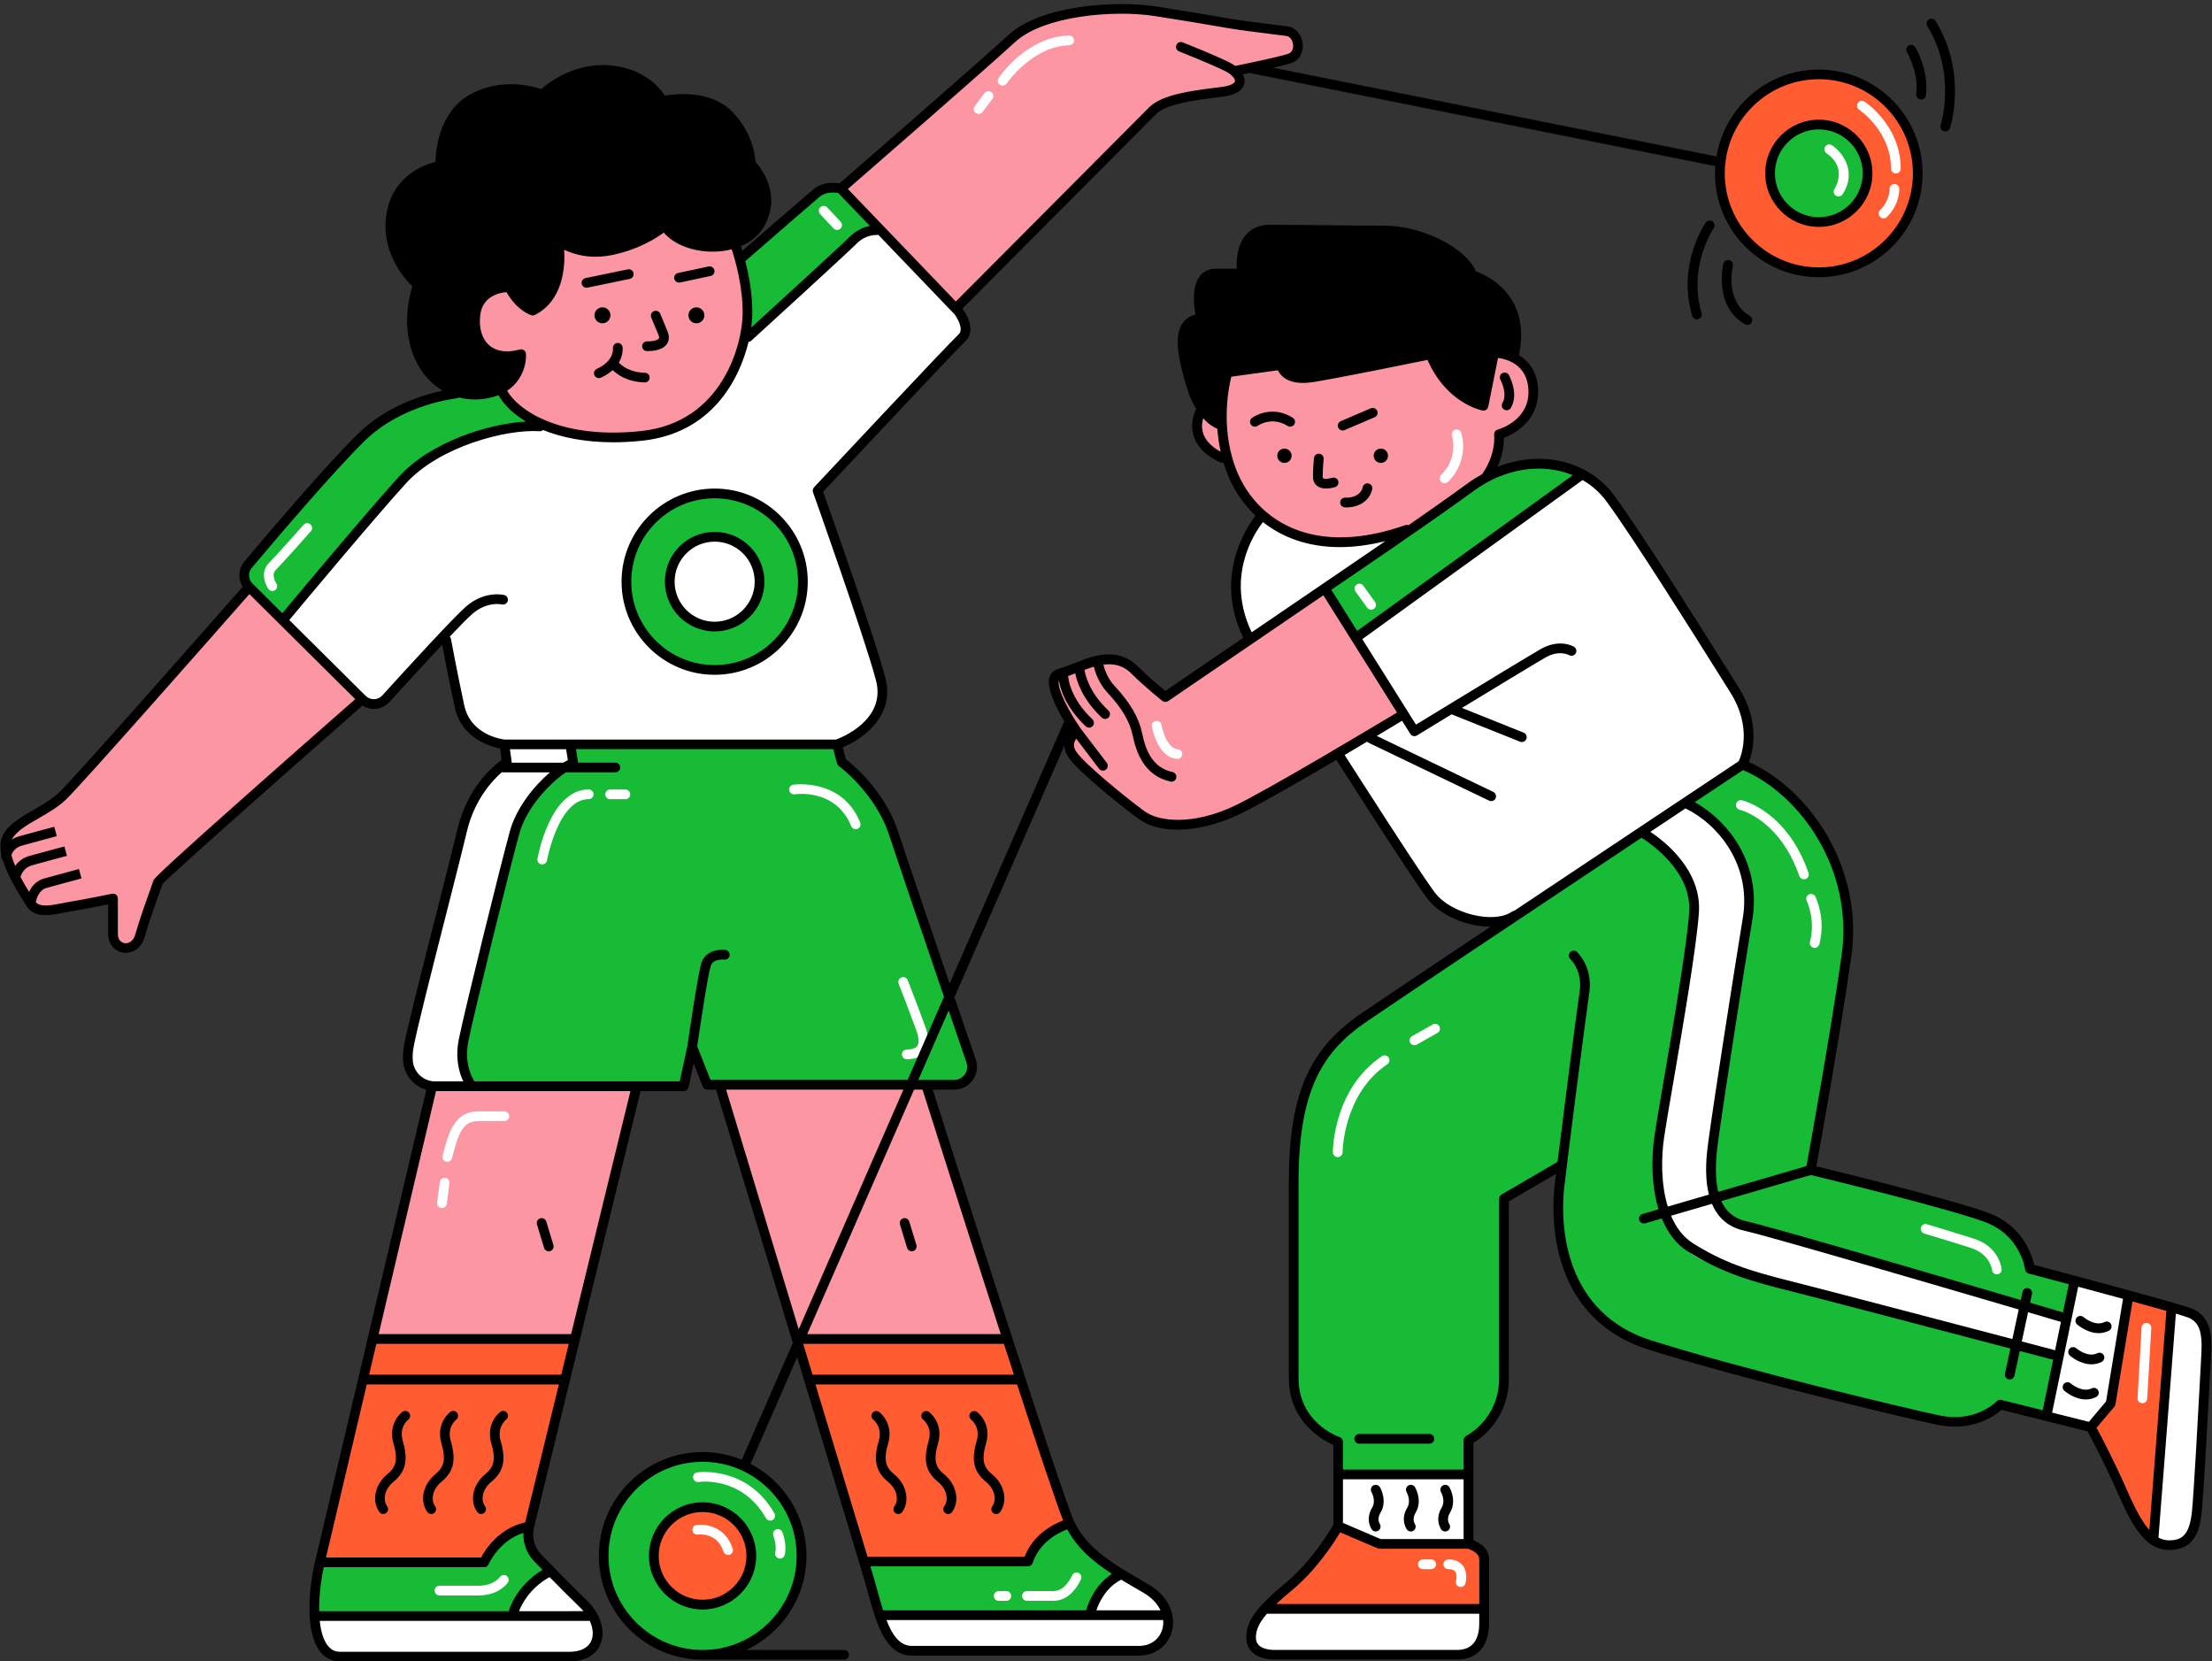
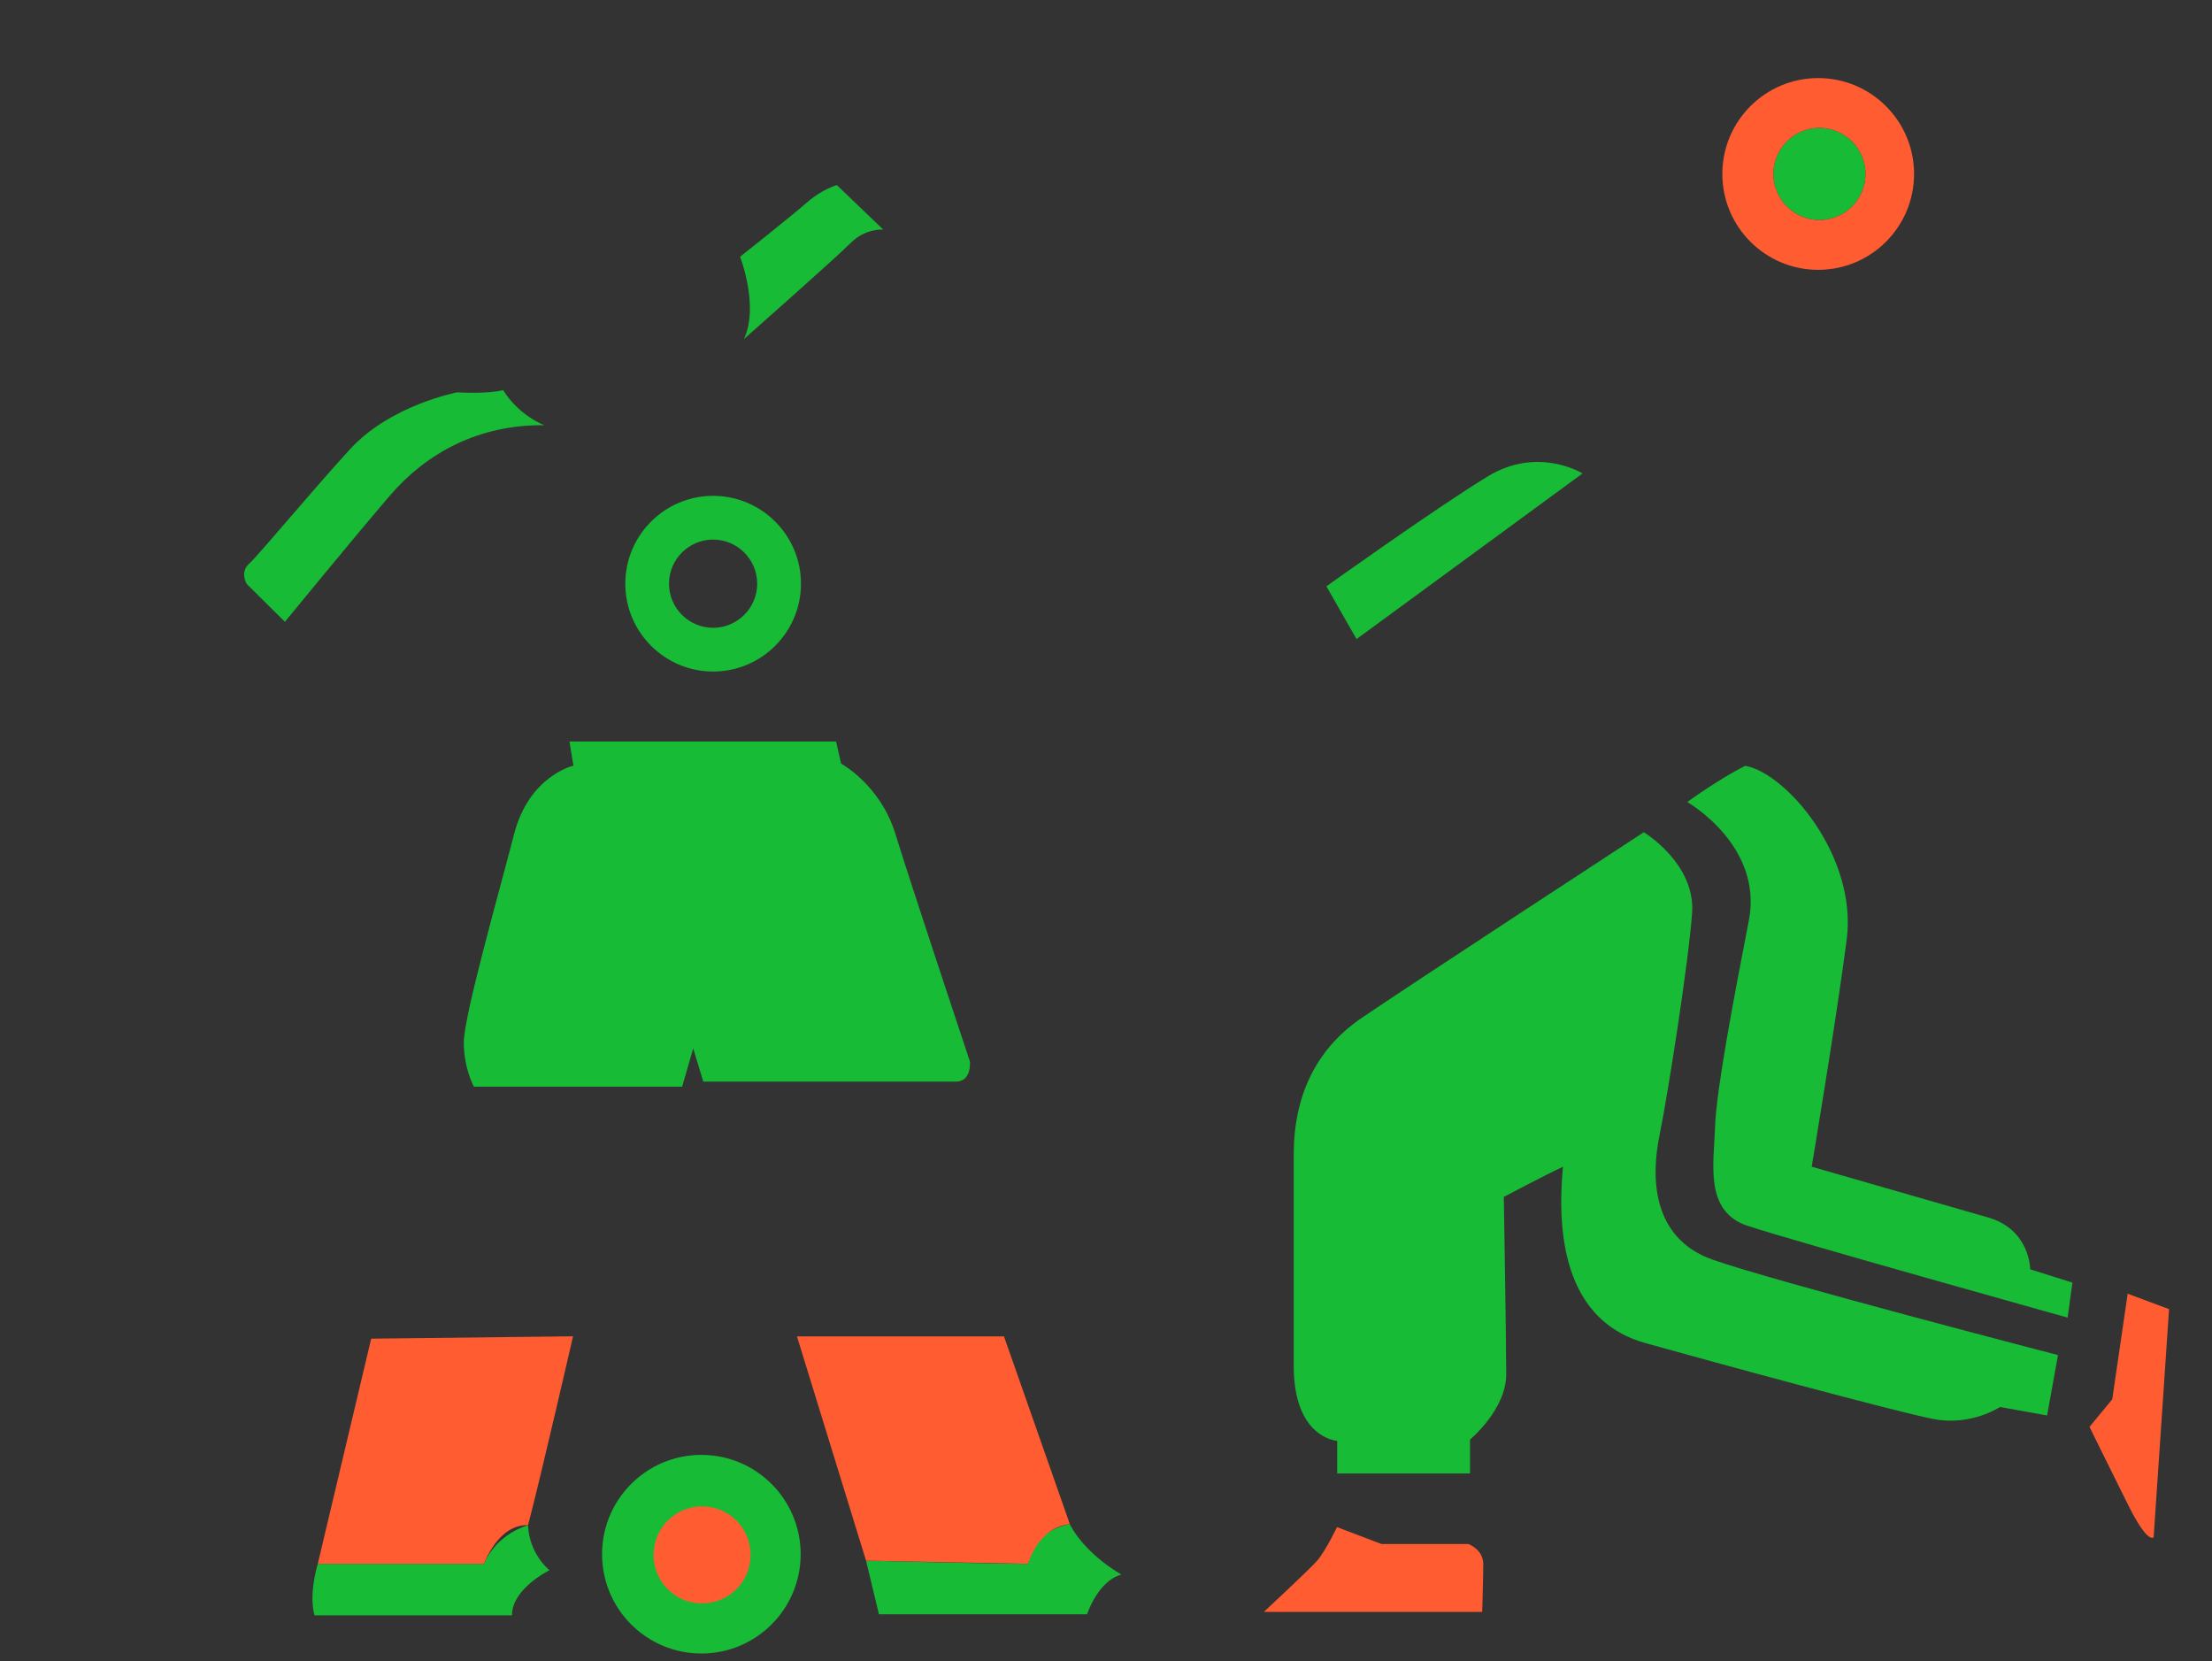
<svg xmlns="http://www.w3.org/2000/svg" height="372.5" preserveAspectRatio="xMidYMid meet" version="1.0" viewBox="-0.1 -0.9 496.1 372.5" width="496.1" zoomAndPan="magnify">
  <rect x="-0.1" y="-0.9" width="496.1" height="372.5" fill="#333333" stroke="none" />
  <g id="change1_1">
    <path d="M384.02,281.58c13.81,4.87,77.44,21.39,77.44,21.39l-2.44,13.54l-10.56-1.9c0,0-6.5,4.33-14.89,2.71 c-8.39-1.62-49.28-12.73-64.72-17.06c-15.43-4.33-20.31-19.5-18.41-39.53c-4.06,1.9-13.27,6.77-13.27,6.77s0.54,31.95,0.54,39.81 s-8.12,14.62-8.12,14.62v7.58H299.8v-7.31c0,0-9.75-0.54-9.75-16.79s0-34.39,0-47.39c0-13,4.87-23.56,15.16-30.6 s63.36-41.7,63.36-41.7s11.64,7.04,10.83,18.14s-5.42,40.62-7.31,49.82C370.21,262.89,370.21,276.7,384.02,281.58z M455.23,283.74 c0,0,0-8.94-9.48-11.64c-9.48-2.71-39.53-11.37-39.53-11.37s5.42-32.22,7.85-50.91c2.44-18.68-13.54-37.37-22.75-38.99 c-5.96,2.98-13,8.12-13,8.12s17.06,9.75,13.81,26.54c-3.25,16.79-7.31,37.91-7.58,46.3c-0.27,8.39-2.44,18.96,7.31,22.2 c9.75,3.25,71.76,20.58,71.76,20.58l1.08-7.85L455.23,283.74z M354.83,105.27c0,0-9.96-6.22-21.25,0.65 c-11.29,6.86-36.2,24.66-36.2,24.66l6.76,11.83L354.83,105.27z M166.74,75.14c0,0,20.41-18.02,23.89-21.5 c3.47-3.47,7.38-3.04,7.38-3.04l-10.42-9.99c0,0-3.26,0.87-6.73,3.91c-3.47,3.04-14.98,12.16-14.98,12.16 S170.21,67.75,166.74,75.14z M122,94.46c0,0-5.66-2.06-9.24-7.87c-3.79,0.92-10.31,0.49-10.31,0.49s-14.98,2.82-24.1,12.81 s-20.41,23.67-22.58,25.62c-2.17,1.95-0.51,4.57-0.51,4.57l8.54,8.46c0,0,15.64-19.11,23.67-28.45 C95.51,100.76,107.24,94.25,122,94.46z M140.14,129.99c0-10.86,8.84-19.7,19.7-19.7s19.7,8.84,19.7,19.7 c0,10.86-8.84,19.7-19.7,19.7S140.14,140.85,140.14,129.99z M149.94,129.99c0,5.45,4.44,9.89,9.89,9.89s9.89-4.44,9.89-9.89 c0-5.45-4.44-9.89-9.89-9.89S149.94,124.54,149.94,129.99z M115.2,186.14c-3.38,13.09-11.28,40.84-11.28,46.71 c0,5.87,2.26,9.93,2.26,9.93h46.71l2.48-8.58l2.26,7.45c0,0,53.03,0,56.64,0c3.61,0,3.16-4.51,3.16-4.51s-13.31-39.94-16.7-51 c-3.38-11.06-12.19-15.8-12.19-15.8l-1.13-4.96h-59.8l0.9,5.42C128.51,170.79,118.58,173.05,115.2,186.14z M118.33,341.12 c-7.7,2.41-9.86,8.66-9.86,8.66H71.17c-2.17,7.7-0.72,11.55-0.72,11.55s37.78,0,44.27,0c0-6.02,8.42-10.11,8.42-10.11 S118.57,347.61,118.33,341.12z M239.84,340.88c0,0-7.94,0.96-9.38,8.9c-7.46,0-36.33-0.72-36.33-0.72l2.89,12.03h46.68 c0,0,2.41-7.46,7.7-8.9C242.48,346.89,239.84,340.88,239.84,340.88z M157.2,325.35c-12.3,0-22.27,9.97-22.27,22.27 s9.97,22.27,22.27,22.27c12.3,0,22.27-9.97,22.27-22.27S169.49,325.35,157.2,325.35z M407.96,48.44c5.71,0,10.33-4.63,10.33-10.33 c0-5.71-4.63-10.33-10.33-10.33c-5.71,0-10.33,4.63-10.33,10.33C397.63,43.82,402.26,48.44,407.96,48.44z" fill="#17BB35" />
  </g>
  <g id="change2_1">
    <path d="M225.07,298.78l14.77,42.1c-7.15,0.73-9.38,8.9-9.38,8.9l-36.33-0.72l-15.49-50.28H225.07z M71.17,349.78 h37.29c0,0,3.14-8.92,9.86-8.66c2.63-9.85,10.1-42.36,10.1-42.36l-45.27,0.53L71.17,349.78z M329.23,345.34h-19.49l-9.98-3.8 c0,0-2.61,5.47-4.52,7.61c-1.9,2.14-11.89,11.41-11.89,11.41h48.97c0,0,0.24-7.37,0.24-10.7 C332.56,346.53,329.23,345.34,329.23,345.34z M477.09,289.21l-3.46,23.67l-5.1,6.19c0,0,4.37,8.92,8.74,17.66s5.64,7.1,5.64,7.1 l3.46-51.16L477.09,289.21z M157.36,336.9c-6.01,0-10.88,4.87-10.88,10.88c0,6.01,4.87,10.88,10.88,10.88s10.88-4.87,10.88-10.88 C168.25,341.77,163.37,336.9,157.36,336.9z M429.18,38.11c0,11.87-9.63,21.5-21.5,21.5s-21.5-9.63-21.5-21.5s9.63-21.5,21.5-21.5 S429.18,26.24,429.18,38.11z M418.29,38.11c0-5.71-4.63-10.33-10.33-10.33c-5.71,0-10.33,4.63-10.33,10.33 c0,5.71,4.63,10.33,10.33,10.33C413.67,48.44,418.29,43.82,418.29,38.11z" fill="#FF5C31" />
  </g>
  <g id="change3_1">
-     <path d="M96.68,243.11h45.49l-13.7,56.18H83.53L96.68,243.11z M161.29,241.99l17.34,56.79h46.44L208,241.99H161.29z M14.98,177.09c-2.8,1.68-8.39,4.76-11.75,7.27c-3.36,2.52-1.96,6.43-0.84,9.23c1.12,2.8,2.52,4.76,4.2,7.83 c1.68,3.08,3.92,1.4,8.67,1.4c4.76,0,9.79-1.96,9.79-1.96s0.56,3.64,0.56,7.27c0,3.64,4.76,4.76,5.87,0.56 c1.12-4.2,4.2-12.31,4.2-12.31l45.04-40.56l-25.46-25.74C55.26,130.09,17.78,175.41,14.98,177.09z M257.52,24.07 c4.48-3.64,6.43-3.36,13.71-4.2c7.27-0.84,6.99-3.08,5.32-4.76c5.59-1.68,7.55-1.96,12.59-3.08c5.04-1.12,0.56-5.32-2.24-6.15 c-2.8-0.84-26.02-4.48-34.13-5.04c-8.11-0.56-18.74,0.56-27.97,8.67c-9.23,8.11-35.81,31.89-35.81,31.89l25.18,26.58 C214.16,67.99,253.04,27.7,257.52,24.07z M164.5,53.73c-3.85,1.42-10.95,1.83-16.23-3.04c-5.27,3.65-14.61,7.1-22.72,2.43 c1.22,12.98-6.49,15.42-6.49,15.42l-5.07-4.67c0,0-8.93,0-7.3,9.13c1.62,9.13,9.94,5.48,9.94,5.48s0,4.26-3.85,8.11 c3.65,6.9,12.17,10.35,29.01,10.14c16.84-0.2,21.71-12.37,24.75-20.29C169.57,68.54,164.5,53.73,164.5,53.73z M260.95,155.24 c0,0-2.04-1.81-4.75-4.75c-2.71-2.94-6.56-4.07-9.95-3.85c-3.39,0.23-4.75,0.9-9.28,3.17c-4.52,2.26,1.36,9.95,3.39,13.12 c-2.49,2.49,0,4.75,1.81,7.01c1.81,2.26,5.66,6.11,12.22,11.31c6.56,5.2,14.48,2.94,23.75-1.13c9.28-4.07,36.88-21.04,36.88-21.04 l-17.65-28.51L260.95,155.24z M334.93,77.87l-2.71,11.54c0,0-7.01,0.45-11.09-10.63c-12.9,2.49-21.27,4.52-27.6,4.98 c-6.33,0.45-6.79-3.39-6.79-3.39l-11.76,2.04l-1.36,12.22L270,90.99c0,0-2.04,2.94-0.23,6.79c1.81,3.85,5.43,4.3,5.43,4.3 s2.26,11.09,14.03,16.29c11.76,5.2,26.24-0.23,26.24-0.23l18.1-12.22c0,0,2.26-3.39,2.26-8.82c0,0,8.14-2.71,7.69-9.95 C343.07,79.91,334.93,77.87,334.93,77.87z" fill="#FC96A2" />
-   </g>
+     </g>
  <g id="change4_1">
-     <path d="M169.72,129.99c0,5.45-4.44,9.89-9.89,9.89s-9.89-4.44-9.89-9.89c0-5.45,4.44-9.89,9.89-9.89 S169.72,124.54,169.72,129.99z M187.58,166.76c0,0-39.66-0.37-59.84-0.62l0.78,4.65c0,0-11.12,6.86-13.31,15.35 c-2.19,8.49-10.64,40.12-11.28,46.71c-0.65,6.6,1.81,9.54,1.81,9.54s-5.05,0.72-9.04,0.72c-3.99,0-5.34-4.22-5.34-8.89 c0-4.67,11.67-44.91,13.22-51.91c1.56-7,8.55-11.86,8.55-11.86l0.19-4.67l0.87-0.03c-6.48-0.84-9.6-3.92-10.79-8.33 c-1.36-5.05-3.69-15.16-3.69-15.16s-11.47,11.08-13.41,13.03c-1.94,1.94-3.89,2.14-7.39-0.97c-3.5-3.11-15.09-15.77-15.09-15.77 s14.89-19.23,26.56-31.67C102.03,94.44,122,94.46,122,94.46s12.88,7.16,27.47,1.53c14.58-5.64,17.27-20.85,17.27-20.85 s21.81-19.39,23.89-21.5c2.08-2.11,7.38-3.04,7.38-3.04l16.15,17.39c0,0,2.97,5.26,0.83,7.4c-2.14,2.14-31.5,33.83-31.5,33.83 s10.69,30.52,13.8,41.41C200.41,161.51,187.58,166.76,187.58,166.76z M179.53,129.99c0-10.86-8.84-19.7-19.7-19.7 s-19.7,8.84-19.7,19.7c0,10.86,8.84,19.7,19.7,19.7S179.53,140.85,179.53,129.99z M123.14,351.22c-6.93,2.3-8.42,10.11-8.42,10.11 H70.45c0,0,0.46,9.42,7.25,9.42c6.79,0,45.58,0,49.95,0c4.36,0,5.82-1.7,5.82-5.33C133.47,361.78,130.32,358.14,123.14,351.22z M251.39,352.19c-5.5,0.35-7.7,8.9-7.7,8.9h-46.68c0,0,0.96,8.69,6.05,8.69c5.09,0,47.52,0,51.16,0c3.64,0,8-0.48,8-6.3 S257.62,354.99,251.39,352.19z M283.35,360.55c-4.08,3.14-4.89,9.47,1.42,9.47s32.49,0,41.46,0s6.09-9.47,6.09-9.47H283.35z M299.76,341.53l9.98,3.8h19.49l0.35-15.83h-29.83V341.53z M486.38,292.67l-3.46,51.16c3.35,2.99,8.61,2.66,9.26-2.56 c0.65-5.22,2.39-33.92,2.83-41.31S486.38,292.67,486.38,292.67z M463.23,294.46c-5.54-1.61-68.89-20-73.46-21.25 c-4.78-1.3-6.96-5.44-5.65-16.09c1.3-10.65,6.96-43.49,8.26-56.53c1.2-11.99-11.67-20.22-13.76-21.47l12.7-8.3 c0,0,2.36-9.15-1.77-16.33c-4.13-7.18-23.7-36.96-26.31-41.75c-2.61-4.78-8.42-7.48-8.42-7.48l-50.7,37.13l10.89,16.68l-14.61,9.11 c0,0,12.83,21.09,20,31.31c7.18,10.22,20,4.57,20,4.57l29.1-19.01l-0.94,0.65c0,0,11.56,6.62,10.83,18.14 c-0.73,11.52-4.98,38.99-7.31,49.82c-2.33,10.83-0.81,26.05,13.54,29.31c14.35,3.26,75.82,19.97,75.82,19.97l0.57-2.2l-3,15.74 l9.51,2.56l5.1-6.19l3.46-23.67l-12.38-2.49L463.23,294.46z M315.47,118.14c-11.9,3.21-22.46,2.44-32.89-2.77 c-10,12.18-2.39,26.96-2.39,26.96L315.47,118.14z M411.32,41.48c-0.32,0.51-0.18,1.18,0.33,1.51c0.18,0.12,0.39,0.17,0.59,0.17 c0.36,0,0.71-0.18,0.92-0.5c3.31-5.17-0.11-9.44-2.38-10.98c-0.5-0.34-1.17-0.21-1.51,0.29c-0.34,0.5-0.21,1.17,0.29,1.51 C414.2,36.68,411.63,41,411.32,41.48z M424.01,36.92c0,0.6,0.49,1.09,1.09,1.09s1.09-0.49,1.09-1.09c0-9.56-7.78-14.81-8.11-15.03 c-0.5-0.33-1.18-0.19-1.51,0.31c-0.33,0.5-0.19,1.18,0.31,1.51C416.94,23.76,424.01,28.55,424.01,36.92z M421.57,47.75 c0.21,0.21,0.49,0.32,0.77,0.32s0.56-0.11,0.77-0.32c2.91-2.91,2.76-6.21,2.75-6.35c-0.03-0.6-0.51-1.06-1.14-1.02 c-0.6,0.03-1.06,0.54-1.04,1.14c0,0.1,0.08,2.5-2.11,4.69C421.14,46.63,421.14,47.32,421.57,47.75z M156.1,341.07 c-0.59,0.09-1,0.64-0.91,1.23c0.09,0.59,0.64,1,1.23,0.92c0.18-0.03,4.31-0.56,5.73,3.82c0.15,0.46,0.58,0.75,1.04,0.75 c0.11,0,0.22-0.02,0.34-0.05c0.57-0.19,0.89-0.8,0.7-1.37C162.63,341.45,158.22,340.75,156.1,341.07z M173.58,338.46 c-6.12-10.75-17.2-9.21-17.32-9.19c-0.59,0.09-1,0.64-0.91,1.24c0.09,0.59,0.64,1,1.24,0.92c0.39-0.06,9.73-1.31,15.1,8.12 c0.2,0.35,0.57,0.55,0.95,0.55c0.18,0,0.37-0.05,0.54-0.14C173.69,339.65,173.87,338.99,173.58,338.46z M173.96,342.08 c-0.56,0.22-0.83,0.86-0.61,1.42c0.01,0.02,0.81,2.09,0.42,3.76c-0.14,0.59,0.23,1.17,0.82,1.31c0.08,0.02,0.16,0.03,0.25,0.03 c0.5,0,0.94-0.34,1.06-0.85c0.54-2.35-0.48-4.95-0.52-5.06C175.15,342.13,174.51,341.85,173.96,342.08z M240.33,352.4 c-0.01,0.04-1.47,3.49-4.09,3.49h-6.02c-0.6,0-1.09,0.49-1.09,1.09s0.49,1.09,1.09,1.09h6.02c4.08,0,6.02-4.65,6.11-4.85 c0.23-0.56-0.04-1.19-0.6-1.42C241.2,351.58,240.56,351.85,240.33,352.4z M223.89,358.08h1.7c0.6,0,1.09-0.49,1.09-1.09 s-0.49-1.09-1.09-1.09h-1.7c-0.6,0-1.09,0.49-1.09,1.09S223.29,358.08,223.89,358.08z M327.23,354.95 c0.09,0.03,0.19,0.04,0.28,0.04c0.48,0,0.92-0.32,1.05-0.81c0.07-0.24,0.61-2.44-0.59-4.01c-0.48-0.63-1.44-1.38-3.24-1.38 c-0.6,0-1.09,0.49-1.09,1.09c0,0.6,0.49,1.09,1.09,1.09c0.73,0,1.24,0.18,1.5,0.52c0.47,0.61,0.31,1.76,0.22,2.12 C326.31,354.2,326.65,354.79,327.23,354.95z M319.02,348.79c-0.6,0-1.09,0.49-1.09,1.09c0,0.6,0.49,1.09,1.09,1.09h1.85 c0.6,0,1.09-0.49,1.09-1.09c0-0.6-0.49-1.09-1.09-1.09H319.02z M309.83,235.95c-10.87,7.32-11,20.95-11,21.53 c0,0.6,0.49,1.09,1.09,1.09h0c0.6,0,1.09-0.49,1.09-1.09c0-0.13,0.14-13.07,10.03-19.72c0.5-0.34,0.63-1.01,0.3-1.51 C311,235.74,310.33,235.61,309.83,235.95z M317.11,233.49c0.18,0,0.37-0.05,0.54-0.14l4.65-2.63c0.52-0.3,0.71-0.96,0.41-1.48 c-0.3-0.52-0.96-0.71-1.48-0.41l-4.65,2.63c-0.52,0.3-0.71,0.96-0.41,1.48C316.36,233.3,316.73,233.49,317.11,233.49z M389.26,179.37c-0.14,0.58,0.22,1.17,0.81,1.31c0.37,0.09,9,2.31,13.38,14.87c0.16,0.45,0.58,0.73,1.03,0.73 c0.12,0,0.24-0.02,0.36-0.06c0.57-0.2,0.87-0.82,0.67-1.39c-4.79-13.75-14.52-16.18-14.94-16.27 C389.99,178.43,389.4,178.79,389.26,179.37z M405.11,201.14c0.02,0.04,2.02,4.18,0.73,9.15c-0.15,0.58,0.2,1.18,0.78,1.33 c0.09,0.02,0.18,0.04,0.27,0.04c0.48,0,0.93-0.33,1.05-0.82c1.5-5.79-0.79-10.47-0.89-10.67c-0.27-0.54-0.92-0.75-1.46-0.49 C405.07,199.95,404.85,200.6,405.11,201.14z M431.46,275.72c0.05,0.02,5.51,1.63,10.49,3.23c4.27,1.37,4.69,4.79,4.71,4.93 c0.05,0.56,0.53,0.99,1.08,0.99c0.03,0,0.07,0,0.1-0.01c0.6-0.06,1.04-0.59,0.98-1.19c-0.02-0.2-0.54-4.98-6.21-6.8 c-5.01-1.6-10.48-3.23-10.54-3.24c-0.58-0.17-1.18,0.16-1.35,0.74C430.56,274.94,430.89,275.54,431.46,275.72z M304.14,130.21 c-0.49,0.35-0.6,1.03-0.24,1.52l2.63,3.64c0.21,0.29,0.55,0.45,0.88,0.45c0.22,0,0.44-0.07,0.64-0.21c0.49-0.35,0.6-1.03,0.24-1.52 l-2.63-3.64C305.3,129.96,304.62,129.85,304.14,130.21z M481.36,295.76c-0.6-0.04-1.12,0.42-1.15,1.02l-0.91,15.83 c-0.04,0.6,0.42,1.12,1.02,1.15c0.02,0,0.04,0,0.06,0c0.57,0,1.05-0.45,1.09-1.03l0.91-15.83 C482.42,296.31,481.96,295.79,481.36,295.76z M121.51,192.94c0.52,0,0.98-0.37,1.07-0.9c0.02-0.14,2.54-13.73,9.35-13.73 c0.6,0,1.09-0.49,1.09-1.09c0-0.6-0.49-1.09-1.09-1.09c-8.63,0-11.38,14.89-11.49,15.53c-0.11,0.59,0.29,1.16,0.88,1.26 C121.38,192.94,121.45,192.94,121.51,192.94z M140.15,176.14h-3.41c-0.6,0-1.09,0.49-1.09,1.09c0,0.6,0.49,1.09,1.09,1.09h3.41 c0.6,0,1.09-0.49,1.09-1.09C141.24,176.62,140.75,176.14,140.15,176.14z M203.27,234.45c-0.6,0-1.09,0.49-1.09,1.09 s0.49,1.09,1.09,1.09c1.91,0,3.34-0.6,4.14-1.73c0.88-1.26,0.91-3.05,0.09-5.34c-1.79-4.97-4-10.59-4.02-10.65 c-0.22-0.56-0.85-0.84-1.41-0.62c-0.56,0.22-0.84,0.85-0.62,1.41c0.02,0.06,2.22,5.65,4,10.59c0.56,1.56,0.62,2.71,0.18,3.35 C205.16,234.31,204.09,234.45,203.27,234.45z M97.37,355.78c0,0.6,0.49,1.09,1.09,1.09h8.82c4.54,0,6.44-2.77,6.52-2.89 c0.33-0.5,0.2-1.16-0.3-1.5c-0.49-0.34-1.17-0.21-1.51,0.28c-0.06,0.08-1.39,1.93-4.71,1.93h-8.82 C97.86,354.69,97.37,355.17,97.37,355.78z M61.76,126.9c1.81-1.81,7.62-8.39,7.86-8.67c0.4-0.45,0.35-1.14-0.1-1.54 c-0.45-0.4-1.14-0.35-1.54,0.1c-0.06,0.07-6.01,6.81-7.77,8.57c-1.94,1.93-0.93,4.64-0.13,5.8c0.21,0.3,0.55,0.47,0.89,0.47 c0.21,0,0.43-0.06,0.62-0.19c0.49-0.34,0.62-1.02,0.28-1.51C61.84,129.84,60.63,128.03,61.76,126.9z M186.84,50.32 c0.21,0.23,0.5,0.34,0.8,0.34c0.27,0,0.54-0.1,0.75-0.29c0.44-0.41,0.46-1.1,0.05-1.54l-3.01-3.21c-0.41-0.44-1.1-0.46-1.54-0.05 c-0.44,0.41-0.46,1.1-0.05,1.54L186.84,50.32z M264.04,167.1c-2.65-0.16-3.64-5.4-3.65-5.46c-0.1-0.59-0.67-0.99-1.26-0.89 c-0.59,0.1-0.99,0.67-0.89,1.26c0.05,0.29,1.26,7,5.67,7.26c0.02,0,0.04,0,0.06,0c0.57,0,1.05-0.45,1.09-1.03 C265.1,167.65,264.64,167.13,264.04,167.1z M177.81,175.07c-0.59,0.09-1,0.65-0.91,1.24c0.09,0.59,0.65,1,1.24,0.91 c0.38-0.06,9.25-1.29,12.66,7.14c0.17,0.42,0.58,0.68,1.01,0.68c0.14,0,0.27-0.03,0.41-0.08c0.56-0.23,0.83-0.86,0.6-1.42 C188.75,173.49,177.91,175.05,177.81,175.07z M323.91,107.45c0.28,0,0.56-0.11,0.77-0.32c4.9-4.9,3.03-10.73,2.95-10.98 c-0.19-0.57-0.8-0.88-1.38-0.69c-0.57,0.19-0.88,0.81-0.69,1.38c0.01,0.05,1.53,4.79-2.43,8.75c-0.43,0.43-0.43,1.12,0,1.54 C323.36,107.35,323.64,107.45,323.91,107.45z M100.23,259.63c0.48,0,0.92-0.32,1.05-0.81l0.2-0.77c1.23-4.69,2.17-7.56,5.75-7.56 h5.78c0.6,0,1.09-0.49,1.09-1.09c0-0.6-0.49-1.09-1.09-1.09h-5.78c-5.44,0-6.72,4.88-7.86,9.19l-0.2,0.76 c-0.15,0.58,0.19,1.18,0.77,1.33C100.04,259.62,100.14,259.63,100.23,259.63z M98.54,264.18l-0.61,4.57 c-0.08,0.6,0.34,1.14,0.94,1.22c0.05,0.01,0.1,0.01,0.15,0.01c0.54,0,1.01-0.4,1.08-0.95l0.61-4.57c0.08-0.6-0.34-1.14-0.94-1.22 C99.17,263.17,98.62,263.58,98.54,264.18z M224.77,18.3c0.35,0,0.7-0.17,0.91-0.48c0.06-0.08,5.68-8.34,14.04-8.57 c0.6-0.02,1.08-0.52,1.06-1.12c-0.02-0.6-0.53-1.06-1.12-1.06c-9.5,0.26-15.54,9.15-15.8,9.53c-0.33,0.5-0.2,1.18,0.3,1.51 C224.35,18.24,224.56,18.3,224.77,18.3z M219.39,24.66c0.33,0,0.66-0.15,0.87-0.44l2.2-2.93c0.36-0.48,0.26-1.16-0.22-1.53 c-0.48-0.36-1.16-0.26-1.53,0.22l-2.2,2.93c-0.36,0.48-0.26,1.16,0.22,1.53C218.93,24.59,219.16,24.66,219.39,24.66z" fill="#FFF" />
-   </g>
+     </g>
  <g id="change5_1">
-     <path d="M491.35,292.49c-3.25-1.25-30.48-8.48-35.24-9.74c-0.49-2.22-2.55-8.77-10.18-11.63c-7.75-2.9-33.19-9.15-38.66-10.48 c0.97-5.32,5.47-30.33,7.84-47.12c2.79-19.79-9.34-37.41-22.97-43.53c0.94-2.49,2.56-9.02-2.31-16.75l-1.79-2.85 c-7-11.15-20.02-31.89-26.07-40.12c-5.85-7.96-16.45-10.29-26.21-6.5c0.74-1.63,1.46-3.89,1.44-6.5c3.24-1.18,8.09-4.62,7.65-11.1 c-0.26-3.79-2.11-6.1-4.27-7.44c2.76-13.48-7.18-17.9-9.68-18.79c-2.29-5.33-12.04-10.24-20.6-10.24c-4.18,0-8.69-0.05-13.15-0.1 c-4.33-0.05-8.6-0.09-12.43-0.09c-2.3,0-4.12,0.76-5.42,2.27c-1.97,2.3-2.12,5.74-2.03,7.57h-4.66c-1.52,0-2.77,0.58-3.62,1.67 c-1.83,2.36-1.36,6.55-0.98,8.61c-1.27,0.34-2.25,1.01-2.93,2.01c-1.92,2.85-0.99,7.8,0.99,14.36c0.62,2.04,1.37,3.64,2.16,4.91 c-0.13,0.11-0.24,0.25-0.31,0.42c-0.87,2.27-0.87,4.4,0,6.34c1.6,3.55,5.59,5.07,5.76,5.13c0.13,0.05,0.25,0.07,0.38,0.07 c0.08,0,0.15-0.02,0.23-0.04c0.36,1.19,0.8,2.39,1.33,3.59c1.34,3.02,3.3,5.89,5.86,8.32c-2.37,3.11-9.28,13.98-2.73,27.38 l-17.49,11.92c-1.22-1.01-4.01-3.34-6.17-5.5c-2.97-2.97-6.9-3.49-12.01-1.57c-1.49,0.56-2.49,0.94-3.21,1.22 c-1.34,0.52-1.74,0.67-2.76,0.98c-0.88,0.26-1.5,0.85-1.79,1.7c-0.84,2.43,1.44,6.92,3.27,9.97l-25.71,58.84 c-4.56-13.34-9.76-28.63-11.5-33.94c-3.03-9.26-10.14-15.12-11.75-16.36l-0.73-2.69c4.76-1.95,11.81-7.22,9.55-15.65 c-2.55-9.53-12.33-37.15-13.94-41.67c3.78-4.03,29.82-31.82,31.84-33.67c2.33-2.14,0.73-5.65-0.6-7.4 c3.55-3.56,40.59-40.78,43.41-43.59c2.34-2.34,8.94-3.17,13.31-3.72c0.67-0.09,1.31-0.16,1.88-0.24c3.51-0.48,4.46-1.93,4.65-3.05 c0.11-0.64-0.03-1.3-0.37-1.93c0.49-0.1,1.06-0.22,1.7-0.35c0.11,0.07,0.23,0.13,0.36,0.15l103.92,20.78 c-0.04,0.54-0.08,1.08-0.08,1.63c0,12.84,10.44,23.28,23.28,23.28c12.84,0,23.28-10.44,23.28-23.28 c0-12.84-10.44-23.28-23.28-23.28c-11.54,0-21.12,8.45-22.94,19.48l-99.43-19.89c1.6-0.37,3.06-0.73,3.97-1.02 c1.79-0.56,2.83-2.24,2.66-4.28c-0.18-2.1-1.58-3.73-3.4-3.98c-0.75-0.1-1.78-0.23-2.96-0.37c-3.23-0.4-7.65-0.94-10.75-1.48 l-0.58-0.1c-4.05-0.71-7.25-1.26-15.25-2.51c-9.01-1.4-25.75-0.33-33.08,6.41c-6.53,6.02-34.16,30.05-37.87,33.28 c-1.16-0.21-3.75-0.42-5.79,1.27c-1.99,1.66-13.28,11.48-16,13.84c-0.13-0.42-0.24-0.77-0.34-1.06c2.34-1,4.21-2.55,5.32-4.58 c3.84-7-0.74-12.88-2.03-14.33c-0.1-1.59-0.81-7.01-5.56-11.55c-4.74-4.53-12.3-3.71-14.75-3.29c-1.17-1.77-4.79-6.17-12.38-6.79 c-7.84-0.64-13.64,3.81-15.36,5.32c-2.17-0.73-9.22-2.57-16.02,1.25c-6.84,3.85-7.64,12.26-7.71,15.09 c-2.56,0.63-9.49,3.1-10.95,11.43c-1.5,8.59,3.95,14.71,5.77,16.48c-0.67,2.09-2.28,8.41,0,14.83c1.36,3.84,3.8,6.78,6.83,8.56 c-4.3,0.89-12.5,3.32-18.96,9.61c-7,6.81-20.21,22.35-25.56,28.72c-1.35,1.61-1.45,3.91-0.35,5.63 c-4.77,5.43-37.39,42.5-41.12,46.08c-1.62,1.56-3.75,2.79-5.82,3.98c-3.05,1.76-5.93,3.42-7.02,6.03c-0.48,1.14-0.49,2.5-0.18,3.99 c-0.03,0.15-0.05,0.26-0.05,0.28c-0.04,0.36,0.11,0.69,0.36,0.91c0.91,3.04,2.9,6.49,4.95,9.72l0.4,0.63 c1.75,2.8,5.45,2.06,8.42,1.46c0.57-0.11,1.14-0.23,1.66-0.31c2.26-0.36,6.18-1.13,8.22-1.54v6.67c0,2.18,1.4,3.89,3.4,4.17 c0.17,0.02,0.34,0.04,0.51,0.04c1.66,0,3.57-1.06,4.27-3.58c0.88-3.15,2.69-8.18,3.56-10.6c0.2-0.56,0.36-1,0.45-1.27 c1.91-2.12,27.45-24.73,44.84-40.01c0.76,0.48,1.63,0.75,2.54,0.75c0.04,0,0.09,0,0.13,0c1.31-0.03,2.52-0.59,3.4-1.56 c2.71-2.98,7.62-8.37,11.81-12.84c0.4,2.15,1.5,7.87,2.81,14c1.49,6.93,7.83,8.81,10.17,9.28l0.35,2.54 c-1.9,1.37-7.69,6.19-9.92,15.59c-0.95,4-2.77,11.14-4.69,18.71c-3.39,13.33-6.9,27.11-7.36,30.25c-0.14,0.96-0.19,1.94-0.13,2.91 c0.17,3.13,2.33,5.7,5.21,6.53c-1.22,5.18-7.22,30.61-13.05,55.33c-0.1,0.16-0.16,0.34-0.16,0.54c0,0.03,0.01,0.05,0.02,0.08 c-5.47,23.17-10.74,45.53-11.74,49.76c-1.58,6.71-2.23,16.05,1.14,20.3c1.14,1.43,2.69,2.19,4.48,2.19h51.42 c3.41,0,5.95-1.43,6.96-3.93c1.2-2.98-0.02-6.82-3.1-9.79c-3.08-2.97-7.25-7.23-10.2-10.28c-1.55-1.6-2.16-3.86-1.62-6.03 l23.89-97.88h9.7c0.51,0,0.96-0.36,1.07-0.86l1.15-5.32l2.03,5.16c0.16,0.42,0.57,0.69,1.01,0.69h1.98 c1.46,4.81,9.43,31.09,17.22,56.8l-11.45,26.2c-2.71-1.11-5.67-1.73-8.78-1.73c-12.84,0-23.28,10.44-23.28,23.28 c0,12.84,10.44,23.28,23.28,23.28h31.73c0.6,0,1.09-0.49,1.09-1.09c0-0.6-0.49-1.09-1.09-1.09h-21.96 c7.96-3.7,13.51-11.76,13.51-21.1c0-8.96-5.09-16.74-12.53-20.63l10.45-23.9c7.26,23.98,14.12,46.66,15.09,49.98 c0.27,0.93,0.53,1.87,0.79,2.82c1.91,6.93,3.89,14.1,9.88,14.1h50.89c3.61,0,6.51-2.15,7.4-5.47c0.8-2.98-0.11-7.53-5.31-10.53 c-7.93-4.58-13.66-7.88-16.63-14.11c-2.9-6.1-29.15-88.77-31.7-96.81h4.79c1.68,0,3.2-0.78,4.17-2.14 c0.97-1.36,1.22-3.05,0.68-4.63c-1.22-3.55-2.91-8.49-4.77-13.94l24.65-56.41c0.03,0.97,0.39,1.93,1.09,2.86 c2.49,3.32,11.55,10.61,15.62,13.59c2.16,1.58,5.2,2.37,8.67,2.37c4.16,0,8.94-1.12,13.62-3.32c4.18-1.97,13.63-7.4,22-12.32 c2.44,3.83,16.68,26.14,20.37,31.05c2.94,3.92,9.04,6.36,14.2,6.36c-13.63,9.1-25.39,16.98-29.14,19.55 c-11.73,8.06-16.09,18.3-16.09,37.78v43.85c0,9.79,7.54,13.94,9.97,15.02v17.92c-0.74,1.3-4.83,8.21-10.84,13.16 c-2.29,1.89-4,3.48-5.27,4.87c-0.05,0.05-0.09,0.1-0.13,0.15c-2.62,2.93-3.27,4.99-3.27,7.11c0,3.04,2.43,4.92,6.34,4.92h40.97 c4.47,0,7.14-3.05,7.14-8.15v-14.33c0-2.53-2.25-3.76-3.52-4.26v-21.84c1.96-1.2,7.97-5.6,7.97-14.59v-39.58l10.58-6.17 c-0.13,1.04-0.24,1.95-0.33,2.71c-0.57,4.84-2.23,29.34,21.06,36.7c20.73,6.55,56.68,15.15,64.75,16.86 c7.84,1.67,12.9-2.01,14.43-3.34l19.27,4.82c0.83,1.5,3.8,7.02,6.94,14.19c3.44,7.86,6.41,12.41,11.42,12.41 c5.6,0,6.8-4.37,7.23-8.18c0.45-4.08,1.46-22.88,1.94-31.92l0.2-3.68C496.02,298.79,495.88,294.23,491.35,292.49z M407.82,16.86 c11.64,0,21.1,9.47,21.1,21.1s-9.47,21.1-21.1,21.1c-11.64,0-21.1-9.47-21.1-21.1c0-0.72,0.04-1.42,0.11-2.12 c0.02-0.06,0.05-0.11,0.06-0.17c0.02-0.09,0-0.18,0-0.28C388.16,24.97,397.06,16.86,407.82,16.86z M178.57,348 c0,11.64-9.47,21.1-21.1,21.1s-21.1-9.47-21.1-21.1c0-11.64,9.47-21.1,21.1-21.1S178.57,336.36,178.57,348z M227.54,8.55 c6.5-5.99,22.33-7.25,31.27-5.86c7.98,1.24,11.17,1.8,15.21,2.5l0.58,0.1c3.16,0.55,7.61,1.1,10.86,1.5 c1.18,0.14,2.2,0.27,2.94,0.37c0.89,0.12,1.43,1.1,1.51,2c0.03,0.38,0.05,1.65-1.13,2.02c-2.6,0.81-10.3,2.39-11.87,2.7 c-0.38-0.28-0.8-0.54-1.27-0.78c-3.35-1.68-10.21-4.39-10.5-4.5c-0.56-0.22-1.19,0.05-1.41,0.61c-0.22,0.56,0.05,1.19,0.61,1.41 c0.07,0.03,7.06,2.79,10.33,4.42c1.64,0.82,2.28,1.82,2.2,2.28c-0.07,0.44-0.97,1-2.8,1.25c-0.57,0.08-1.19,0.16-1.86,0.24 c-4.94,0.62-11.71,1.48-14.57,4.35c-2.81,2.8-39.59,39.75-43.37,43.55l-24.21-25.23C195.16,37.05,221.2,14.39,227.54,8.55z M167.26,57.48c0.14-0.12,14.34-12.47,16.53-14.3c1.42-1.18,3.43-0.92,4.13-0.78l7.06,7.36c-1.2,0.23-2.91,0.85-4.48,2.41 c-2,2-17.28,15.97-22.12,20.39c0.15-1.06,0.22-2.01,0.24-2.81c0.09-4.57-0.78-9.04-1.59-12.14 C167.12,57.57,167.2,57.54,167.26,57.48z M166.45,69.7c-0.13,6.59-4.48,24.1-22.72,26.06c-17.32,1.85-27.16-4.1-30.1-9.04 c3.55-2.34,4.38-6.19,4.23-8.28c-0.02-0.33-0.19-0.62-0.46-0.81c-0.27-0.19-0.6-0.25-0.92-0.16c-2.84,0.78-5.2,0.47-6.82-0.91 c-1.65-1.41-2.38-3.8-2.06-6.74c0.49-4.36,4.37-5.09,5.9-5.21c2.31,4.13,5.43,5.14,5.57,5.18c0.27,0.08,0.57,0.06,0.82-0.07 c6.34-3.27,6.77-10.81,6.55-14.62c2.16,1.06,5.97,2.24,11.07,1.12c5.79-1.27,9.59-3.72,11.25-4.97c2.28,2.69,6.66,4.39,11.35,4.28 c1.37-0.03,2.67-0.21,3.89-0.52C164.7,57.09,166.58,63.38,166.45,69.7z M56.36,126.45c5.33-6.34,18.49-21.82,25.41-28.56 c8.43-8.2,20.45-9.46,20.57-9.47c0.19-0.02,0.35-0.09,0.49-0.19c1.15,0.3,2.34,0.45,3.56,0.45c1.3,0,2.64-0.17,3.99-0.53 c0.47-0.12,0.9-0.27,1.31-0.44c1.22,2.14,3.3,4.2,6.17,5.92c-8.51,0.49-21.41,4.55-28.57,12.44c-7.13,7.86-22.85,26.67-26.07,30.53 l-6.71-6.66C55.57,129.01,55.5,127.47,56.36,126.45z M34.34,196.48c-0.07,0.21-0.25,0.71-0.49,1.39c-0.88,2.44-2.7,7.52-3.6,10.75 c-0.46,1.64-1.58,2.09-2.39,1.98c-0.7-0.1-1.52-0.68-1.52-2.01v-8c0-0.33-0.15-0.64-0.4-0.85c-0.25-0.21-0.58-0.29-0.91-0.22 c-0.06,0.01-6.38,1.31-9.43,1.79c-0.55,0.09-1.14,0.2-1.75,0.33c-2.82,0.57-4.92,0.87-5.92-0.22c0.16-0.84,0.71-2.74,2.41-3.21 c2.94-0.82,7.83-2.12,7.83-2.12l-0.56-2.11c0,0-4.91,1.31-7.85,2.13c-1.77,0.49-2.78,1.78-3.34,2.99 c-0.59-0.96-1.28-2.12-1.93-3.36c0.2-0.64,0.83-2.11,2.59-2.6c2.94-0.82,7.83-2.12,7.83-2.12l-0.56-2.11c0,0-4.91,1.31-7.85,2.13 c-1.56,0.43-2.56,1.34-3.19,2.24c-0.36-0.84-0.65-1.67-0.85-2.45c0.22-0.62,0.81-1.68,2.34-2.1c2.94-0.82,7.83-2.12,7.83-2.12 l-0.56-2.11c0,0-4.91,1.31-7.85,2.13c-0.66,0.18-1.22,0.45-1.68,0.75c0.91-1.82,3.36-3.25,5.97-4.75c2.18-1.25,4.42-2.55,6.24-4.29 c3.8-3.65,35.59-39.78,41.08-46.02l23.74,23.56C34.77,195.22,34.46,196.13,34.34,196.48z M104.01,157.22 c-1.65-7.7-2.96-14.78-2.97-14.85c-0.04-0.2-0.14-0.37-0.27-0.51c2.22-2.34,4.08-4.24,5.04-5.07c3.29-2.88,6.49-2.18,6.65-2.15 c0.58,0.14,1.17-0.21,1.32-0.79c0.15-0.58-0.21-1.18-0.79-1.32c-0.18-0.04-4.42-1.05-8.61,2.62c-2.86,2.5-12.97,13.54-18.74,19.9 c-0.48,0.53-1.13,0.83-1.84,0.84c-0.71,0.02-1.38-0.25-1.89-0.75l-17.13-17c2.92-3.51,18.93-22.68,26.13-30.61 c7.57-8.34,22.53-12.23,30-11.73c0.3,0.03,0.58-0.08,0.79-0.27c4.18,1.68,9.45,2.75,15.74,2.75c2.07,0,4.25-0.11,6.53-0.36 c15.5-1.66,21.75-13.62,23.81-22.16c0.22-0.02,0.44-0.1,0.61-0.26c0.87-0.79,21.25-19.38,23.65-21.79 c2.01-2.01,4.28-1.91,4.36-1.91c0.16,0.02,0.32-0.02,0.46-0.07l17.18,17.91c0.26,0.37,2.19,3.21,0.85,4.45 c-2.24,2.05-31.18,32.96-32.42,34.28c-0.28,0.3-0.37,0.73-0.23,1.11c0.11,0.32,11.36,31.88,14.11,42.13 c2.36,8.81-7.51,12.8-8.95,13.33h-74.33C112.52,164.86,105.47,164,104.01,157.22z M127.26,169.57c-0.32,0.15-0.68,0.34-1.04,0.56 h-11.57c0.01-0.08,0.01-0.16,0-0.25l-0.38-2.77h12.6L127.26,169.57z M92.47,236.84c-0.05-0.83-0.01-1.66,0.11-2.47 c0.45-3.04,4.1-17.38,7.32-30.03c1.93-7.58,3.75-14.73,4.7-18.75c1.68-7.09,5.63-11.39,7.88-13.35c0.1,0.03,0.21,0.06,0.32,0.06 h10.43c-3.57,3.05-7.51,7.95-8.95,13.11c-2.06,7.43-10.22,40.45-11.48,46.77c-0.88,4.41,0.16,7.67,1.01,9.42h-6.31 C94.83,241.6,92.62,239.51,92.47,236.84z M125.77,307.37H82.68c0.54-2.29,1.08-4.6,1.63-6.92h43.15L125.77,307.37z M117.69,340.48 c-5.93,1.35-8.96,6.11-9.9,7.88H73.01c1.28-5.45,4.98-21.14,9.15-38.81h43.08L117.69,340.48z M132.55,366.94 c-0.67,1.66-2.42,2.57-4.94,2.57H76.19c-1.14,0-2.04-0.45-2.77-1.37c-1-1.26-1.57-3.25-1.81-5.57h60.38c0.06,0,0.1-0.02,0.16-0.03 C132.88,364.1,133.06,365.68,132.55,366.94z M129.96,359.54c0.29,0.28,0.55,0.57,0.8,0.86H116.3c0.56-1.45,2.35-5.11,6.85-7.65 C125.46,355.1,127.94,357.59,129.96,359.54z M119.7,349.21c0.58,0.6,1.22,1.26,1.88,1.93c-5.78,3.48-7.37,8.51-7.58,9.26H71.49 c-0.07-3.17,0.34-6.7,1.02-9.86h35.96c0.44,0,0.83-0.26,1-0.66c0.02-0.06,2.35-5.31,7.83-7.04 C117.19,345.19,118.03,347.48,119.7,349.21z M127.99,298.27H84.82c5.84-24.75,11.78-49.92,12.86-54.49h43.61L127.99,298.27z M156.27,233.71c0.67-4.63,2.4-16.13,3.05-18.07c0.54-1.61,2.91-1.36,3-1.35c0.6,0.07,1.14-0.35,1.21-0.95 c0.08-0.6-0.35-1.14-0.95-1.22c-1.46-0.19-4.45,0.17-5.34,2.82c-0.84,2.53-3.02,17.65-3.17,18.69l-1.72,7.95h-46.04 c-0.44-0.65-2.39-3.9-1.37-8.99c1.26-6.29,9.39-39.21,11.45-46.61c1.67-6,7.08-11.48,10.44-13.69h11.08c0.6,0,1.09-0.49,1.09-1.09 s-0.49-1.09-1.09-1.09h-8.36c0-0.01,0-0.01,0-0.02l-0.47-3h57.69l0.87,3.21c0.07,0.24,0.21,0.45,0.42,0.6 c0.08,0.06,8.14,5.95,11.27,15.5c1.84,5.63,7.55,22.39,12.28,36.22l-8.14,18.64h-44.23L156.27,233.71z M202.51,243.45l-23.48,53.73 c-7.25-23.95-14.48-47.78-16.28-53.73H202.51z M225.05,300.44c0.76,2.34,1.51,4.66,2.25,6.93h-45.17c-0.69-2.29-1.39-4.6-2.1-6.92 h44.96C225.01,300.45,225.03,300.44,225.05,300.44z M194.48,348.24c-2.24-7.45-6.74-22.35-11.69-38.69h45.22 c4.67,14.31,8.71,26.4,10.33,30.51c-2.16,0.82-6.67,3.06-8.65,8.12H194.8C194.69,348.18,194.58,348.21,194.48,348.24z M260.61,364.34c-0.64,2.38-2.67,3.85-5.3,3.85h-50.89c-2.72,0-4.4-2.41-5.7-5.8h62.05C260.83,363.1,260.77,363.76,260.61,364.34z M260.17,360.21h-14.38c0.53-1.57,2.06-5.11,5.57-6.87c1.56,0.95,3.22,1.91,4.96,2.91C258.32,357.41,259.52,358.82,260.17,360.21z M249.28,352.03c-4.02,2.6-5.45,6.98-5.77,8.18h-45.55c-0.46-1.44-0.88-2.97-1.31-4.53c-0.26-0.95-0.53-1.91-0.8-2.85 c-0.14-0.46-0.39-1.31-0.74-2.48h35.34c0.47,0,0.89-0.3,1.04-0.75c1.56-4.79,5.95-6.88,7.77-7.55 C241.5,346.25,244.96,349.22,249.28,352.03z M206.81,243.47c0.65,2.05,9.34,29.47,17.54,54.8h-43.41l23.96-54.82h1.91 C206.81,243.46,206.8,243.46,206.81,243.47z M216.66,237.38c0.31,0.91,0.17,1.88-0.39,2.66c-0.56,0.78-1.43,1.23-2.4,1.23h-8.02 l6.81-15.58C214.21,230.23,215.61,234.32,216.66,237.38z M468.39,317.93l-8.25-2.06l5.85-28.23c3.18,0.85,6.69,1.8,10.05,2.72 l-3.8,23.01L468.39,317.93z M460.51,301.8c-0.12-0.03-2.88-0.76-7.17-1.89l1.41-6.55c3.94,1.16,6.64,1.96,7.37,2.17l-1.33,6.41 C460.71,301.89,460.62,301.83,460.51,301.8z M373.16,253.87c0.38-2.53,1.13-6.88,2-11.93c2.19-12.77,5.19-30.26,5.76-38.11 c0.7-9.57-7.72-16.1-10.88-18.2c2.82-1.88,5.47-3.65,7.88-5.25c7.6,3.73,14.76,12.88,12.86,24.53c-2.22,13.6-6.44,40.57-7.75,50.25 c-0.32,2.37-0.99,7.38,0.14,11.82l-9.22,2.69C372.43,264.74,372.41,258.8,373.16,253.87z M383.85,269.05 c1.2,2.83,3.38,5.17,7.22,6.02c5.39,1.2,43.38,12.33,61.58,17.68l-1.42,6.62c-15.08-3.96-43.84-11.51-50.04-13.06 c-9.25-2.31-14.83-4.16-21.59-8.41c-2.24-1.41-3.83-3.59-4.92-6.17L383.85,269.05z M445.16,273.16c7.8,2.93,8.88,10.3,8.92,10.61 c0.06,0.44,0.37,0.8,0.8,0.91c0.11,0.03,3.91,1.03,9,2.4l-1.31,6.32c-1.01-0.3-3.65-1.08-7.36-2.17l0.42-1.96 c0.13-0.59-0.25-1.17-0.84-1.29c-0.59-0.13-1.17,0.25-1.29,0.84l-0.39,1.8c-18.31-5.39-56.05-16.44-61.57-17.67 c-2.64-0.59-4.48-2.07-5.59-4.51l20.07-5.85C409.06,263.31,437.19,270.17,445.16,273.16z M412.94,213.21 c-2.42,17.17-7.09,42.99-7.89,47.38l-19.79,5.77c-0.67-2.75-0.7-6.37-0.08-10.92c1.3-9.66,5.52-36.61,7.74-50.19 c1.99-12.18-5.06-21.87-12.93-26.27c5.53-3.68,9.49-6.32,10.83-7.2C403.87,177.39,415.61,194.24,412.94,213.21z M352.65,105.66 l-48.37,34.92l-5.8-9.23c4.2-2.84,22.48-15.24,32-22.21C337.54,103.97,345.98,102.9,352.65,105.66z M269.93,96.77 c-0.53-1.17-0.57-2.47-0.18-3.87c1.25,1.38,2.44,2.06,3.17,2.37c0.12,1.64,0.36,3.36,0.75,5.12 C272.62,99.85,270.79,98.67,269.93,96.77z M277.64,105.55c-4.22-9.48-2.24-19.37-1.59-21.98l10.45-1.43 c0.23,0.49,0.63,1.07,1.29,1.59c1.51,1.17,3.79,1.51,6.77,1.03c5.89-0.96,21.61-4.15,25.5-4.95c4.29,9.74,12.01,11.28,12.35,11.35 c0.58,0.11,1.15-0.27,1.27-0.86l2.19-10.94c1.95,0.26,6.44,1.44,6.81,6.96c0.48,7.03-6.58,9.03-6.87,9.11 c-0.5,0.13-0.84,0.61-0.81,1.13c0.33,4.8-2.49,8.55-2.52,8.59c-0.06,0.08-0.09,0.17-0.12,0.25c-1.07,0.59-2.13,1.24-3.16,1.99 c-3.62,2.65-8.51,6.09-13.41,9.49c-0.23-0.08-0.48-0.1-0.72-0.02c-14.44,5.07-24.74,2.52-31.19-2.95 c-0.03-0.04-0.05-0.08-0.08-0.11c-0.05-0.05-0.11-0.07-0.17-0.1C280.96,111.36,278.97,108.53,277.64,105.55z M283.15,116.17 c4.29,3.4,10.02,5.62,17.25,5.62c3.11,0,6.51-0.43,10.18-1.33c-7.61,5.23-14.08,9.6-14.19,9.68c0,0,0,0,0,0c0,0,0,0,0,0 l-15.77,10.75C274.79,128.64,280.96,119,283.15,116.17z M276.67,179.85c-9.07,4.27-16.77,3.6-20.08,1.17 c-4.11-3.02-12.94-10.19-15.16-13.14c-0.53-0.7-0.74-1.36-0.64-2.01c0.07-0.43,0.26-0.81,0.48-1.12l5.12,6.73 c0.21,0.28,0.54,0.43,0.87,0.43c0.23,0,0.46-0.07,0.66-0.22c0.48-0.37,0.57-1.05,0.21-1.53l-5.87-7.7 c-2.37-3.39-5.4-8.91-4.87-10.79c0.19,1.32,1.18,5.76,6.02,10.3c0.21,0.2,0.48,0.3,0.75,0.3c0.29,0,0.58-0.12,0.79-0.34 c0.41-0.44,0.39-1.13-0.05-1.54c-4.96-4.66-5.38-9.18-5.38-9.26c-0.01-0.15-0.05-0.28-0.11-0.4c0.35-0.13,0.74-0.28,1.28-0.49 c0.11-0.04,0.24-0.09,0.37-0.14c0.32,1.66,1.51,5.75,5.95,9.92c0.21,0.2,0.48,0.3,0.75,0.3c0.29,0,0.58-0.12,0.79-0.34 c0.41-0.44,0.39-1.13-0.05-1.54c-4.51-4.24-5.26-8.35-5.36-9.12c0.24-0.09,0.48-0.18,0.75-0.28c0.46-0.17,0.9-0.31,1.33-0.44 c0.31,1.27,1.12,3.75,3.06,5.82c3.15,3.36,4.99,6.46,5.62,9.45c0.81,3.88,2.57,9.19,8.52,10.49c0.08,0.02,0.16,0.03,0.23,0.03 c0.5,0,0.95-0.35,1.06-0.86c0.13-0.59-0.24-1.17-0.83-1.3c-4.63-1.01-6.06-5.02-6.85-8.81c-0.71-3.4-2.72-6.83-6.16-10.5 c-1.56-1.66-2.25-3.73-2.51-4.78c2.55-0.32,4.59,0.31,6.24,1.96c2.92,2.92,6.81,6.04,6.98,6.17c0.38,0.3,0.9,0.32,1.3,0.05 l34.82-23.73l16.52,26.3C308.69,161.59,284,176.4,276.67,179.85z M339.01,203.52c-4.05,2.86-13.76,0.47-17.31-4.27 c-3.57-4.77-17.74-26.95-20.23-30.85c1.78-1.05,3.48-2.06,5.05-2.99c0.09,0.1,0.2,0.19,0.33,0.25l27.02,12.98 c0.15,0.07,0.31,0.11,0.47,0.11c0.41,0,0.8-0.23,0.98-0.62c0.26-0.54,0.03-1.19-0.51-1.45l-26.13-12.55 c2.63-1.57,4.66-2.79,5.67-3.4l1.85,2.94c0.32,0.51,0.98,0.66,1.49,0.35c0.09-0.06,3.41-2.08,7.77-4.74l15.36,6.14 c0.13,0.05,0.27,0.08,0.4,0.08c0.43,0,0.84-0.26,1.01-0.69c0.22-0.56-0.05-1.19-0.61-1.42l-13.84-5.54 c7.45-4.53,16.64-10.11,18.74-11.31c3.06-1.75,5.18-0.58,5.26-0.54c0.52,0.31,1.19,0.14,1.5-0.37c0.31-0.52,0.14-1.19-0.37-1.5 c-0.13-0.08-3.24-1.89-7.46,0.52c-2.32,1.33-12.83,7.71-20.51,12.39c-0.08,0.03-0.15,0.09-0.23,0.14c-3.2,1.95-5.88,3.58-7.24,4.41 l-12.04-19.17l49.41-35.67c0,0,0,0,0,0c2.05,1.19,3.89,2.78,5.37,4.8c6,8.16,19.49,29.66,25.98,39.99l1.79,2.85 c4.93,7.85,2.45,14.17,1.87,15.41c-2.74,1.82-27.91,18.57-50.33,33.53C339.35,203.36,339.17,203.41,339.01,203.52z M301.09,330.82 h27.06v13.4h-18.62l-8.44-3.62V330.82z M326.7,369.09h-40.97c-1.25,0-4.16-0.27-4.16-2.74c0-1.52,0.51-3.1,2.46-5.37h47.63v2.14 C331.67,365.84,330.81,369.09,326.7,369.09z M331.67,348.78v10.01h-45.53c0.92-0.88,2.01-1.84,3.32-2.91 c5.71-4.7,9.67-10.91,11.01-13.17l8.41,3.6c0.14,0.06,0.28,0.09,0.43,0.09h19.79C329.58,346.55,331.67,347.26,331.67,348.78z M448.75,313.02c-0.09-0.02-0.17-0.03-0.26-0.03c-0.29,0-0.58,0.12-0.79,0.34c-0.19,0.2-4.8,4.88-12.88,3.16 c-8.04-1.71-43.89-10.28-64.55-16.8c-21.65-6.84-20.08-29.82-19.55-34.36c1.04-8.82,4.79-38.07,5.61-43.51 c0.88-5.85-2.6-9.11-2.75-9.25c-0.44-0.41-1.13-0.38-1.54,0.07c-0.41,0.44-0.38,1.13,0.07,1.54c0.03,0.03,2.77,2.6,2.06,7.32 c-0.69,4.61-3.48,26.24-4.96,38.16c-0.04,0.02-0.08,0.04-0.12,0.06l-12.43,7.25c-0.34,0.19-0.54,0.55-0.54,0.94v40.2 c0,9.14-7.07,12.83-7.37,12.98c-0.37,0.19-0.6,0.56-0.6,0.97v6.58h-27.06v-6.25c0-0.47-0.3-0.88-0.74-1.03 c-0.38-0.13-9.22-3.23-9.22-13.25v-43.85c0-21.29,5.79-29.55,15.14-35.98c6.68-4.59,38.97-26.13,61.78-41.32 c1.66,1.02,11.37,7.42,10.69,16.72c-0.57,7.75-3.55,25.18-5.74,37.9c-0.87,5.06-1.62,9.42-2,11.97 c-0.79,5.19-0.75,11.43,0.87,16.73l-3.6,1.05c-0.58,0.17-0.91,0.77-0.74,1.35c0.14,0.48,0.57,0.78,1.05,0.78 c0.1,0,0.2-0.01,0.31-0.04l3.72-1.09c1.26,3.08,3.13,5.71,5.84,7.41c7.63,4.8,14.3,6.7,22.22,8.68 c6.21,1.55,35.06,9.12,50.11,13.08l-1.21,5.62c-0.13,0.59,0.25,1.17,0.84,1.29c0.08,0.02,0.15,0.02,0.23,0.02 c0.5,0,0.95-0.35,1.06-0.86l1.19-5.52c4.23,1.11,6.96,1.83,7.07,1.86c0.09,0.02,0.19,0.04,0.28,0.04c0.05,0,0.1-0.02,0.15-0.03 l-2.37,11.42L448.75,313.02z M477,333.41c-3.02-6.9-5.9-12.3-6.89-14.13l4-4.74c0.13-0.15,0.21-0.33,0.24-0.52l3.82-23.08 c2.84,0.78,5.48,1.51,7.61,2.12c0,0.01-0.01,0.02-0.01,0.03l-3.82,49.11C480.4,340.46,478.85,337.65,477,333.41z M493.61,302.8 l-0.2,3.68c-0.44,8.31-1.49,27.77-1.93,31.79c-0.58,5.2-2.36,6.24-5.06,6.24c-0.86,0-1.66-0.19-2.44-0.61 c0-0.02,0.01-0.04,0.02-0.06l3.9-50.16c1.28,0.38,2.22,0.67,2.66,0.84C493.1,295.5,493.9,297.66,493.61,302.8z M289.58,101.3 c0,0.89-0.72,1.61-1.61,1.61c-0.89,0-1.61-0.72-1.61-1.61c0-0.89,0.72-1.61,1.61-1.61C288.86,99.69,289.58,100.41,289.58,101.3z M309.59,99.69c0.89,0,1.61,0.72,1.61,1.61c0,0.89-0.72,1.61-1.61,1.61c-0.89,0-1.61-0.72-1.61-1.61 C307.99,100.41,308.7,99.69,309.59,99.69z M294.37,106c0-2.07,0.21-4.1,0.22-4.18c0.06-0.6,0.61-1.03,1.2-0.97 c0.6,0.06,1.03,0.6,0.97,1.2c0,0.02-0.21,2-0.21,3.95c0,0.12,0.01,0.28,0.09,0.34c0.24,0.18,1.07,0.19,2.04-0.1 c0.58-0.18,1.18,0.15,1.36,0.73c0.17,0.58-0.15,1.18-0.73,1.36c-0.42,0.13-1.19,0.32-2,0.32c-0.68,0-1.4-0.14-1.97-0.56 C294.9,107.76,294.37,107.13,294.37,106z M307.65,108.83c-0.78,3.24-3.88,4.06-5.74,4.06c-0.15,0-0.3-0.01-0.44-0.02 c-0.6-0.05-1.05-0.57-1-1.17c0.05-0.6,0.55-1.04,1.17-1c0.14,0.01,3.27,0.19,3.89-2.38c0.14-0.58,0.73-0.95,1.32-0.8 C307.44,107.66,307.79,108.25,307.65,108.83z M300.03,94.98c-0.24-0.55,0.02-1.19,0.57-1.43l6.74-2.89 c0.55-0.24,1.19,0.02,1.43,0.57c0.24,0.55-0.02,1.19-0.57,1.43l-6.74,2.89c-0.14,0.06-0.29,0.09-0.43,0.09 C300.61,95.64,300.21,95.4,300.03,94.98z M281.98,94.58c-0.49,0.35-1.17,0.24-1.52-0.24c-0.35-0.48-0.25-1.16,0.23-1.52 c0.17-0.13,4.29-3.08,9.14-0.05c0.51,0.32,0.67,0.99,0.35,1.5c-0.21,0.33-0.56,0.51-0.92,0.51c-0.2,0-0.4-0.05-0.58-0.17 C285.11,92.39,282.11,94.49,281.98,94.58z M321.57,321.75c0,0.6-0.49,1.09-1.09,1.09h-15.75c-0.6,0-1.09-0.49-1.09-1.09 s0.49-1.09,1.09-1.09h15.75C321.08,320.66,321.57,321.15,321.57,321.75z M145.45,348c0,6.63,5.39,12.02,12.02,12.02 s12.02-5.39,12.02-12.02c0-6.63-5.39-12.02-12.02-12.02S145.45,341.37,145.45,348z M167.31,348c0,5.43-4.41,9.84-9.84,9.84 s-9.84-4.41-9.84-9.84c0-5.43,4.41-9.84,9.84-9.84S167.31,342.57,167.31,348z M407.82,49.98c6.63,0,12.02-5.39,12.02-12.02 s-5.39-12.02-12.02-12.02c-6.63,0-12.02,5.39-12.02,12.02S401.19,49.98,407.82,49.98z M407.82,28.12c5.43,0,9.84,4.41,9.84,9.84 s-4.41,9.84-9.84,9.84c-5.43,0-9.84-4.41-9.84-9.84S402.4,28.12,407.82,28.12z M121.06,272.3c0.57-0.17,1.18,0.15,1.36,0.73 l1.6,5.27c0.17,0.58-0.15,1.18-0.73,1.36c-0.11,0.03-0.21,0.05-0.32,0.05c-0.47,0-0.9-0.3-1.04-0.77l-1.6-5.27 C120.16,273.08,120.48,272.47,121.06,272.3z M205.43,278.29c0.17,0.58-0.15,1.18-0.73,1.36c-0.11,0.03-0.21,0.05-0.32,0.05 c-0.47,0-0.9-0.3-1.04-0.77l-1.6-5.27c-0.17-0.58,0.15-1.18,0.73-1.36c0.58-0.17,1.18,0.15,1.36,0.73L205.43,278.29z M102.43,315.94c0.36,0.48,0.25,1.16-0.22,1.52c-0.1,0.08-2.12,1.69-1.21,4.78c1.26,4.26,0.65,6.91-2.1,9.15 c-1.89,1.54-2.51,3.95-1.4,5.5c0.35,0.49,0.24,1.17-0.25,1.52c-0.19,0.14-0.41,0.2-0.63,0.2c-0.34,0-0.68-0.16-0.89-0.46 c-1.77-2.48-0.98-6.2,1.8-8.46c1.74-1.42,2.53-2.99,1.39-6.84c-1.37-4.61,1.86-7.05,2-7.15 C101.39,315.35,102.07,315.45,102.43,315.94z M113.4,317.46c-0.1,0.08-2.12,1.69-1.21,4.78c1.26,4.26,0.65,6.91-2.1,9.15 c-1.89,1.54-2.51,3.95-1.4,5.5c0.35,0.49,0.24,1.17-0.25,1.52c-0.19,0.14-0.41,0.2-0.63,0.2c-0.34,0-0.68-0.16-0.89-0.46 c-1.77-2.48-0.98-6.2,1.8-8.46c1.74-1.42,2.53-2.99,1.39-6.84c-1.36-4.61,1.86-7.05,2-7.15c0.48-0.36,1.17-0.26,1.52,0.23 C113.98,316.42,113.88,317.1,113.4,317.46z M91.67,315.94c0.36,0.48,0.25,1.16-0.22,1.52c-0.1,0.08-2.12,1.69-1.21,4.78 c1.26,4.26,0.65,6.91-2.1,9.15c-1.89,1.54-2.51,3.95-1.4,5.5c0.35,0.49,0.24,1.17-0.25,1.52c-0.19,0.14-0.41,0.2-0.63,0.2 c-0.34,0-0.68-0.16-0.89-0.46c-1.77-2.48-0.98-6.2,1.8-8.46c1.74-1.42,2.53-2.99,1.39-6.84c-1.36-4.61,1.86-7.05,2-7.15 C90.63,315.35,91.31,315.45,91.67,315.94z M213.44,338.16c-0.21,0.3-0.55,0.46-0.89,0.46c-0.22,0-0.44-0.07-0.63-0.2 c-0.49-0.35-0.6-1.03-0.25-1.52c1.11-1.55,0.49-3.96-1.4-5.5c-2.76-2.24-3.37-4.89-2.1-9.15c0.92-3.11-1.12-4.71-1.21-4.78 c-0.47-0.36-0.57-1.05-0.21-1.52c0.36-0.48,1.03-0.58,1.51-0.23c0.14,0.1,3.36,2.54,2,7.15c-1.14,3.85-0.36,5.43,1.39,6.84 C214.43,331.96,215.22,335.68,213.44,338.16z M202.25,338.16c-0.21,0.3-0.55,0.46-0.89,0.46c-0.22,0-0.44-0.07-0.63-0.2 c-0.49-0.35-0.6-1.03-0.25-1.52c1.11-1.55,0.49-3.96-1.4-5.5c-2.76-2.24-3.37-4.89-2.1-9.15c0.92-3.11-1.12-4.71-1.21-4.78 c-0.48-0.36-0.57-1.05-0.21-1.52c0.36-0.48,1.03-0.58,1.51-0.23c0.14,0.1,3.36,2.54,2,7.15c-1.14,3.85-0.36,5.43,1.39,6.84 C203.23,331.96,204.02,335.68,202.25,338.16z M224.21,338.16c-0.21,0.3-0.55,0.46-0.89,0.46c-0.22,0-0.44-0.07-0.63-0.2 c-0.49-0.35-0.6-1.03-0.25-1.52c1.11-1.55,0.49-3.96-1.4-5.5c-2.76-2.24-3.37-4.89-2.1-9.15c0.92-3.11-1.12-4.71-1.21-4.78 c-0.47-0.36-0.57-1.05-0.21-1.52c0.36-0.48,1.03-0.58,1.51-0.23c0.14,0.1,3.36,2.54,2,7.15c-1.14,3.85-0.36,5.43,1.39,6.84 C225.19,331.96,225.98,335.68,224.21,338.16z M160.18,150.42c11.51,0,20.88-9.37,20.88-20.88c0-11.51-9.37-20.88-20.88-20.88 c-11.51,0-20.88,9.37-20.88,20.88C139.3,141.05,148.66,150.42,160.18,150.42z M160.18,110.84c10.31,0,18.7,8.39,18.7,18.7 s-8.39,18.7-18.7,18.7c-10.31,0-18.7-8.39-18.7-18.7S149.86,110.84,160.18,110.84z M160.18,140.69c6.15,0,11.16-5,11.16-11.16 c0-6.15-5-11.16-11.16-11.16c-6.15,0-11.16,5-11.16,11.16C149.02,135.69,154.02,140.69,160.18,140.69z M160.18,120.56 c4.95,0,8.98,4.03,8.98,8.98c0,4.95-4.03,8.98-8.98,8.98c-4.95,0-8.98-4.03-8.98-8.98C151.2,124.59,155.23,120.56,160.18,120.56z M135.02,68.02c0.99,0,1.79,0.8,1.79,1.79s-0.8,1.79-1.79,1.79c-0.99,0-1.79-0.8-1.79-1.79S134.03,68.02,135.02,68.02z M157.88,69.81c0,0.99-0.8,1.79-1.79,1.79s-1.79-0.8-1.79-1.79s0.8-1.79,1.79-1.79S157.88,68.82,157.88,69.81z M149.6,73.38 c0.56,1.35,0.25,2.29-0.12,2.84c-0.71,1.07-2.22,1.61-4.48,1.61c-0.6,0-1.09-0.49-1.09-1.09s0.49-1.09,1.09-1.09 c1.66,0,2.47-0.34,2.67-0.64c0.13-0.2,0.01-0.58-0.08-0.79l-1.63-3.92c-0.23-0.56,0.03-1.19,0.59-1.43 c0.56-0.23,1.19,0.03,1.43,0.59L149.6,73.38z M145.6,83.81c-0.02,0.59-0.5,1.05-1.09,1.05c-0.01,0-0.02,0-0.04,0 c-3.94-0.13-6.2-1.82-7.16-2.77c-0.67,0.61-1.53,1.19-2.65,1.7c-0.14,0.06-0.3,0.1-0.45,0.1c-0.42,0-0.81-0.24-1-0.64 c-0.25-0.55,0-1.19,0.55-1.44c3.88-1.74,3.62-4.47,3.61-4.59c-0.06-0.59,0.36-1.14,0.95-1.21c0.59-0.07,1.13,0.34,1.21,0.93 c0.01,0.11,0.2,1.7-0.84,3.47c0.51,0.57,2.27,2.17,5.84,2.29C145.15,82.7,145.62,83.2,145.6,83.81z M160.12,59.69 c0.13,0.59-0.25,1.17-0.84,1.29l-6.86,1.47c-0.08,0.02-0.15,0.02-0.23,0.02c-0.5,0-0.96-0.35-1.06-0.86 c-0.13-0.59,0.25-1.17,0.84-1.29l6.86-1.47C159.41,58.73,159.99,59.1,160.12,59.69z M141.14,61.64l-9.48,1.96 c-0.07,0.01-0.15,0.02-0.22,0.02c-0.51,0-0.96-0.35-1.07-0.87c-0.12-0.59,0.26-1.17,0.85-1.29l9.48-1.96 c0.59-0.12,1.17,0.26,1.29,0.85C142.1,60.94,141.73,61.52,141.14,61.64z M323.24,337.16c0.93-1.55-0.14-3.44-0.15-3.46 c-0.3-0.52-0.13-1.19,0.39-1.49c0.52-0.31,1.19-0.13,1.49,0.39c0.07,0.12,1.74,3.02,0.14,5.69c-0.86,1.44-0.26,2.42-0.18,2.53 c0.33,0.49,0.21,1.17-0.28,1.51c-0.19,0.13-0.41,0.2-0.63,0.2c-0.33,0-0.66-0.15-0.87-0.44 C323.08,341.99,321.6,339.89,323.24,337.16z M315.52,337.16c0.93-1.55-0.14-3.45-0.15-3.46c-0.3-0.52-0.12-1.19,0.4-1.49 c0.52-0.3,1.18-0.13,1.49,0.39c0.07,0.12,1.74,3.02,0.14,5.69c-0.86,1.44-0.26,2.42-0.19,2.53c0.33,0.49,0.21,1.17-0.28,1.51 c-0.19,0.13-0.41,0.2-0.63,0.2c-0.33,0-0.66-0.15-0.87-0.44C315.37,341.99,313.88,339.89,315.52,337.16z M309.34,340.81 c0.33,0.49,0.21,1.17-0.28,1.51c-0.19,0.13-0.41,0.2-0.63,0.2c-0.33,0-0.66-0.15-0.87-0.44c-0.06-0.09-1.55-2.19,0.09-4.92 c0.93-1.55-0.14-3.45-0.15-3.46c-0.3-0.52-0.12-1.19,0.4-1.49c0.52-0.3,1.18-0.13,1.49,0.39c0.07,0.12,1.74,3.02,0.14,5.69 C308.66,339.72,309.27,340.71,309.34,340.81z M470.49,310.92c0.27,0.54,0.05,1.19-0.49,1.46c-0.77,0.39-1.55,0.54-2.29,0.54 c-2.58,0-4.72-1.85-4.83-1.95c-0.45-0.4-0.49-1.09-0.1-1.54c0.4-0.45,1.08-0.49,1.54-0.1c0.05,0.04,2.56,2.18,4.71,1.1 C469.57,310.17,470.22,310.38,470.49,310.92z M471.74,303.04c0.27,0.54,0.05,1.19-0.49,1.46c-0.78,0.39-1.55,0.54-2.29,0.54 c-2.58,0-4.72-1.85-4.83-1.95c-0.45-0.4-0.49-1.09-0.1-1.54c0.4-0.45,1.09-0.49,1.54-0.1c0.03,0.02,2.55,2.19,4.71,1.1 C470.82,302.28,471.48,302.5,471.74,303.04z M465.75,296.1c-0.45-0.4-0.49-1.09-0.1-1.54c0.4-0.45,1.09-0.49,1.54-0.1 c0.03,0.02,2.54,2.18,4.71,1.1c0.54-0.27,1.19-0.05,1.46,0.49c0.27,0.54,0.05,1.19-0.49,1.46c-0.78,0.39-1.55,0.54-2.29,0.54 C468,298.05,465.86,296.2,465.75,296.1z M336.41,84.26c-0.29-0.53-0.1-1.19,0.42-1.48c0.52-0.29,1.19-0.11,1.48,0.42 c0.09,0.17,2.3,4.17,0.44,7.36c-0.2,0.35-0.57,0.54-0.94,0.54c-0.19,0-0.38-0.05-0.55-0.15c-0.52-0.3-0.7-0.97-0.39-1.49 C338.1,87.35,336.43,84.29,336.41,84.26z M427.59,10.82c-0.31-0.51-0.15-1.18,0.37-1.5c0.52-0.31,1.18-0.15,1.5,0.37 c0.12,0.21,3.05,5.09,2.39,10.77c-0.06,0.56-0.54,0.96-1.08,0.96c-0.04,0-0.08,0-0.13-0.01c-0.6-0.07-1.03-0.61-0.96-1.21 C430.25,15.3,427.62,10.87,427.59,10.82z M432.15,4.96c-0.32-0.51-0.16-1.18,0.35-1.5c0.51-0.32,1.18-0.16,1.5,0.35 c7.14,11.56,3.39,23.51,3.23,24.02c-0.15,0.46-0.58,0.75-1.04,0.75c-0.11,0-0.22-0.02-0.34-0.05c-0.57-0.18-0.89-0.8-0.7-1.37 C435.19,27.04,438.74,15.64,432.15,4.96z M384.25,50.27c-0.06,0.08-5.83,8.59-2.73,19.05c0.17,0.58-0.16,1.18-0.74,1.35 c-0.1,0.03-0.21,0.05-0.31,0.05c-0.47,0-0.9-0.31-1.05-0.78c-3.41-11.5,2.77-20.54,3.04-20.92c0.34-0.49,1.02-0.61,1.52-0.27 C384.47,49.1,384.59,49.78,384.25,50.27z M388.53,58.76c-0.08,0.32-1.78,7.92,3.81,11.17c0.52,0.3,0.7,0.97,0.4,1.49 c-0.2,0.35-0.57,0.54-0.94,0.54c-0.19,0-0.37-0.05-0.55-0.15c-7.01-4.07-4.93-13.17-4.84-13.56c0.14-0.59,0.73-0.95,1.31-0.81 C388.31,57.59,388.67,58.18,388.53,58.76z" fill="inherit" />
-   </g>
+     </g>
</svg>